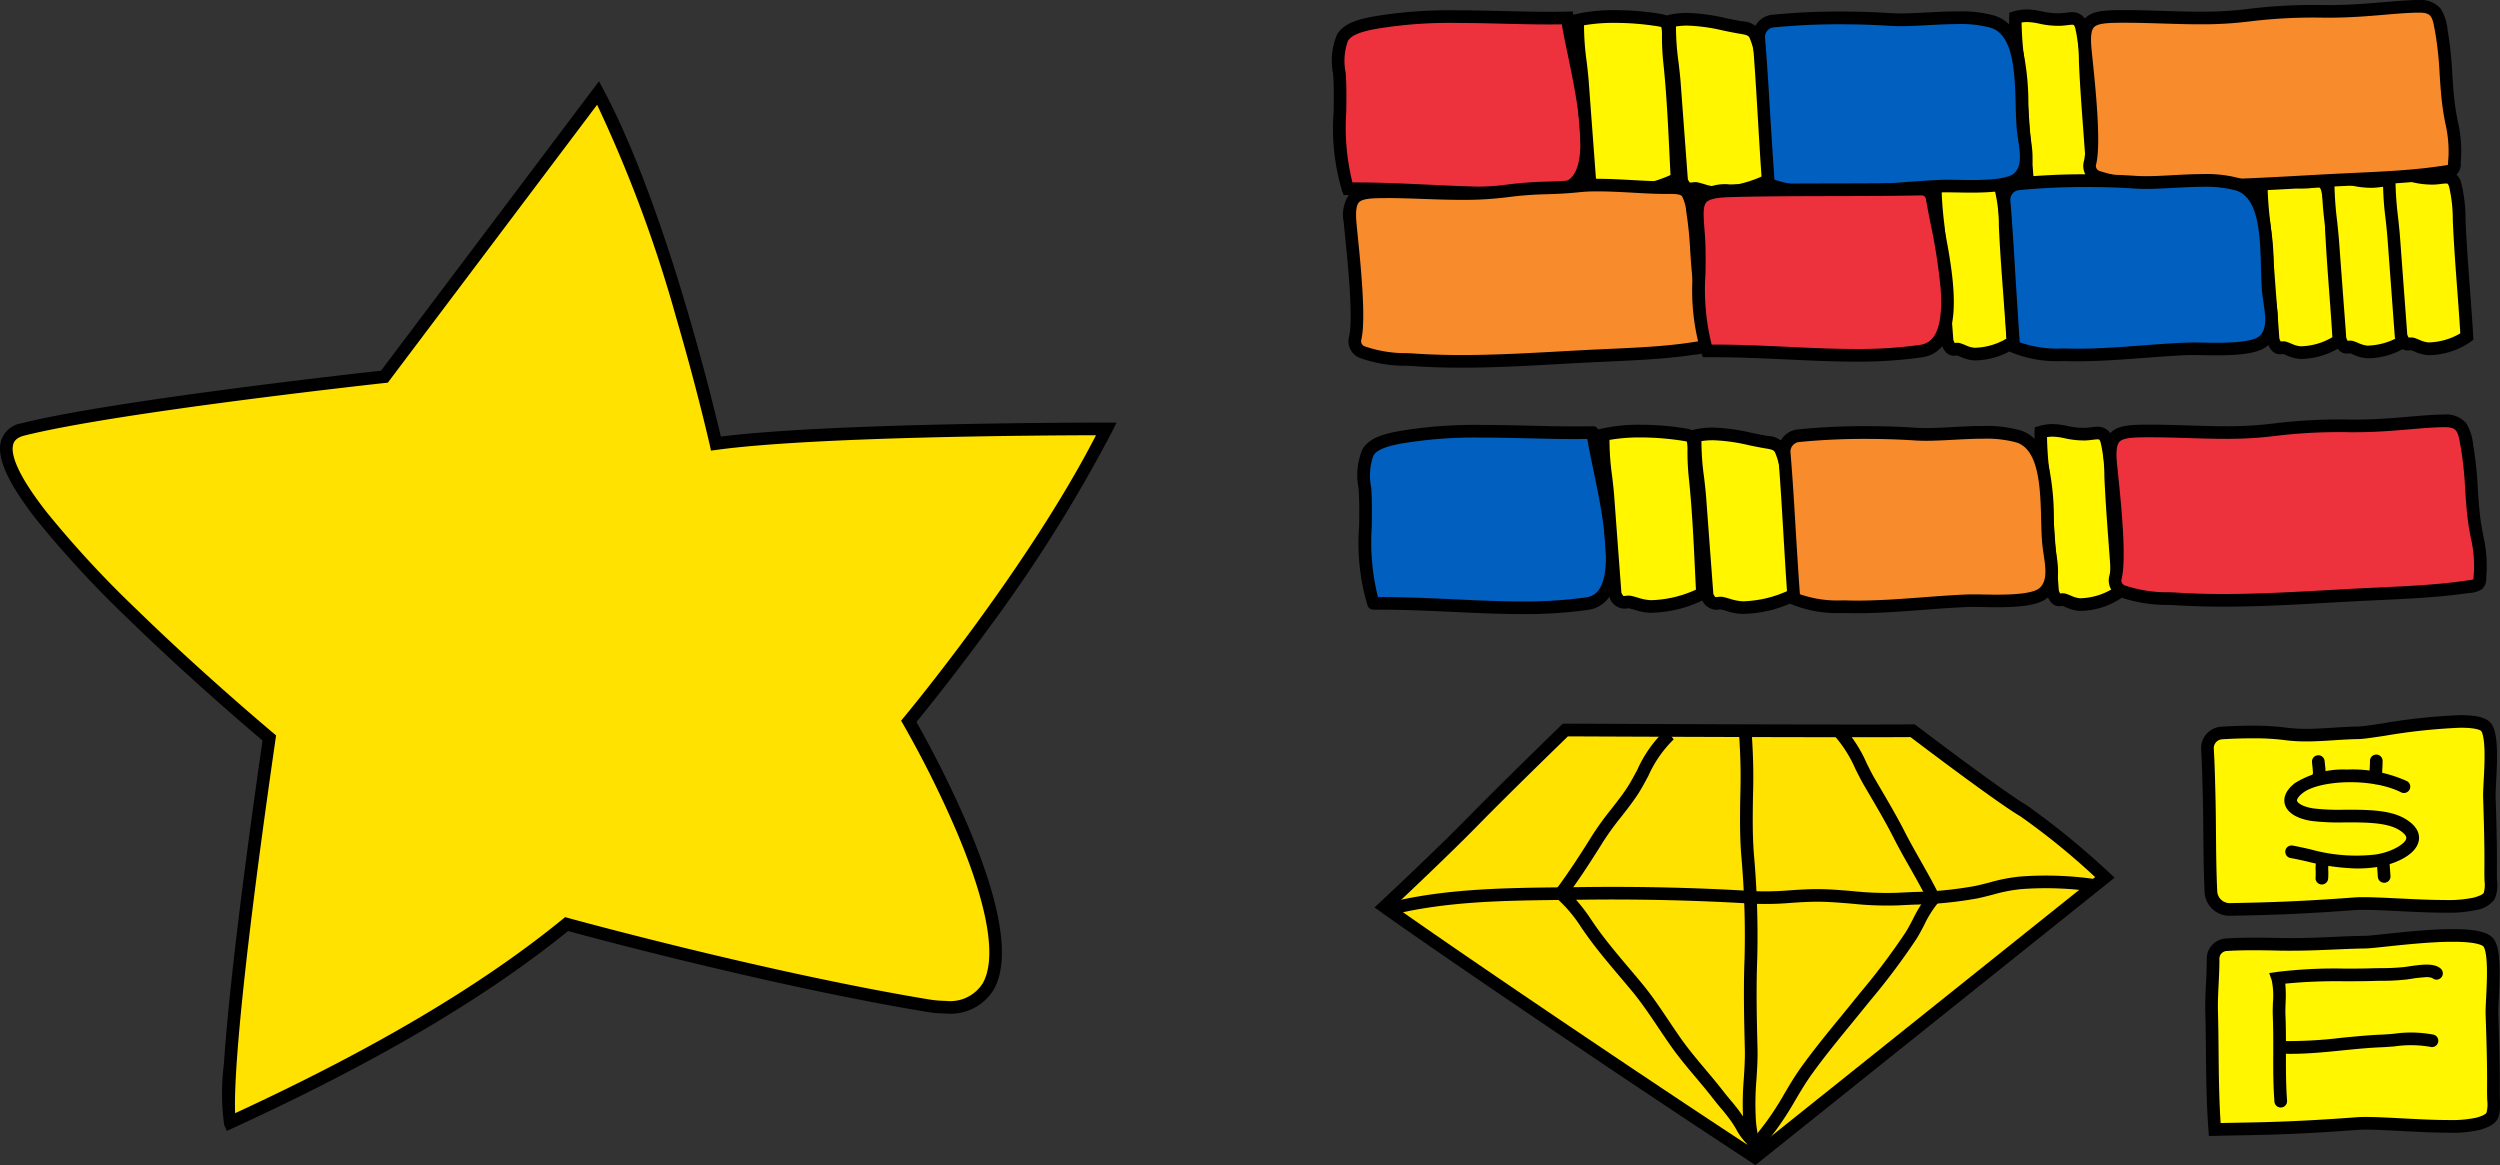
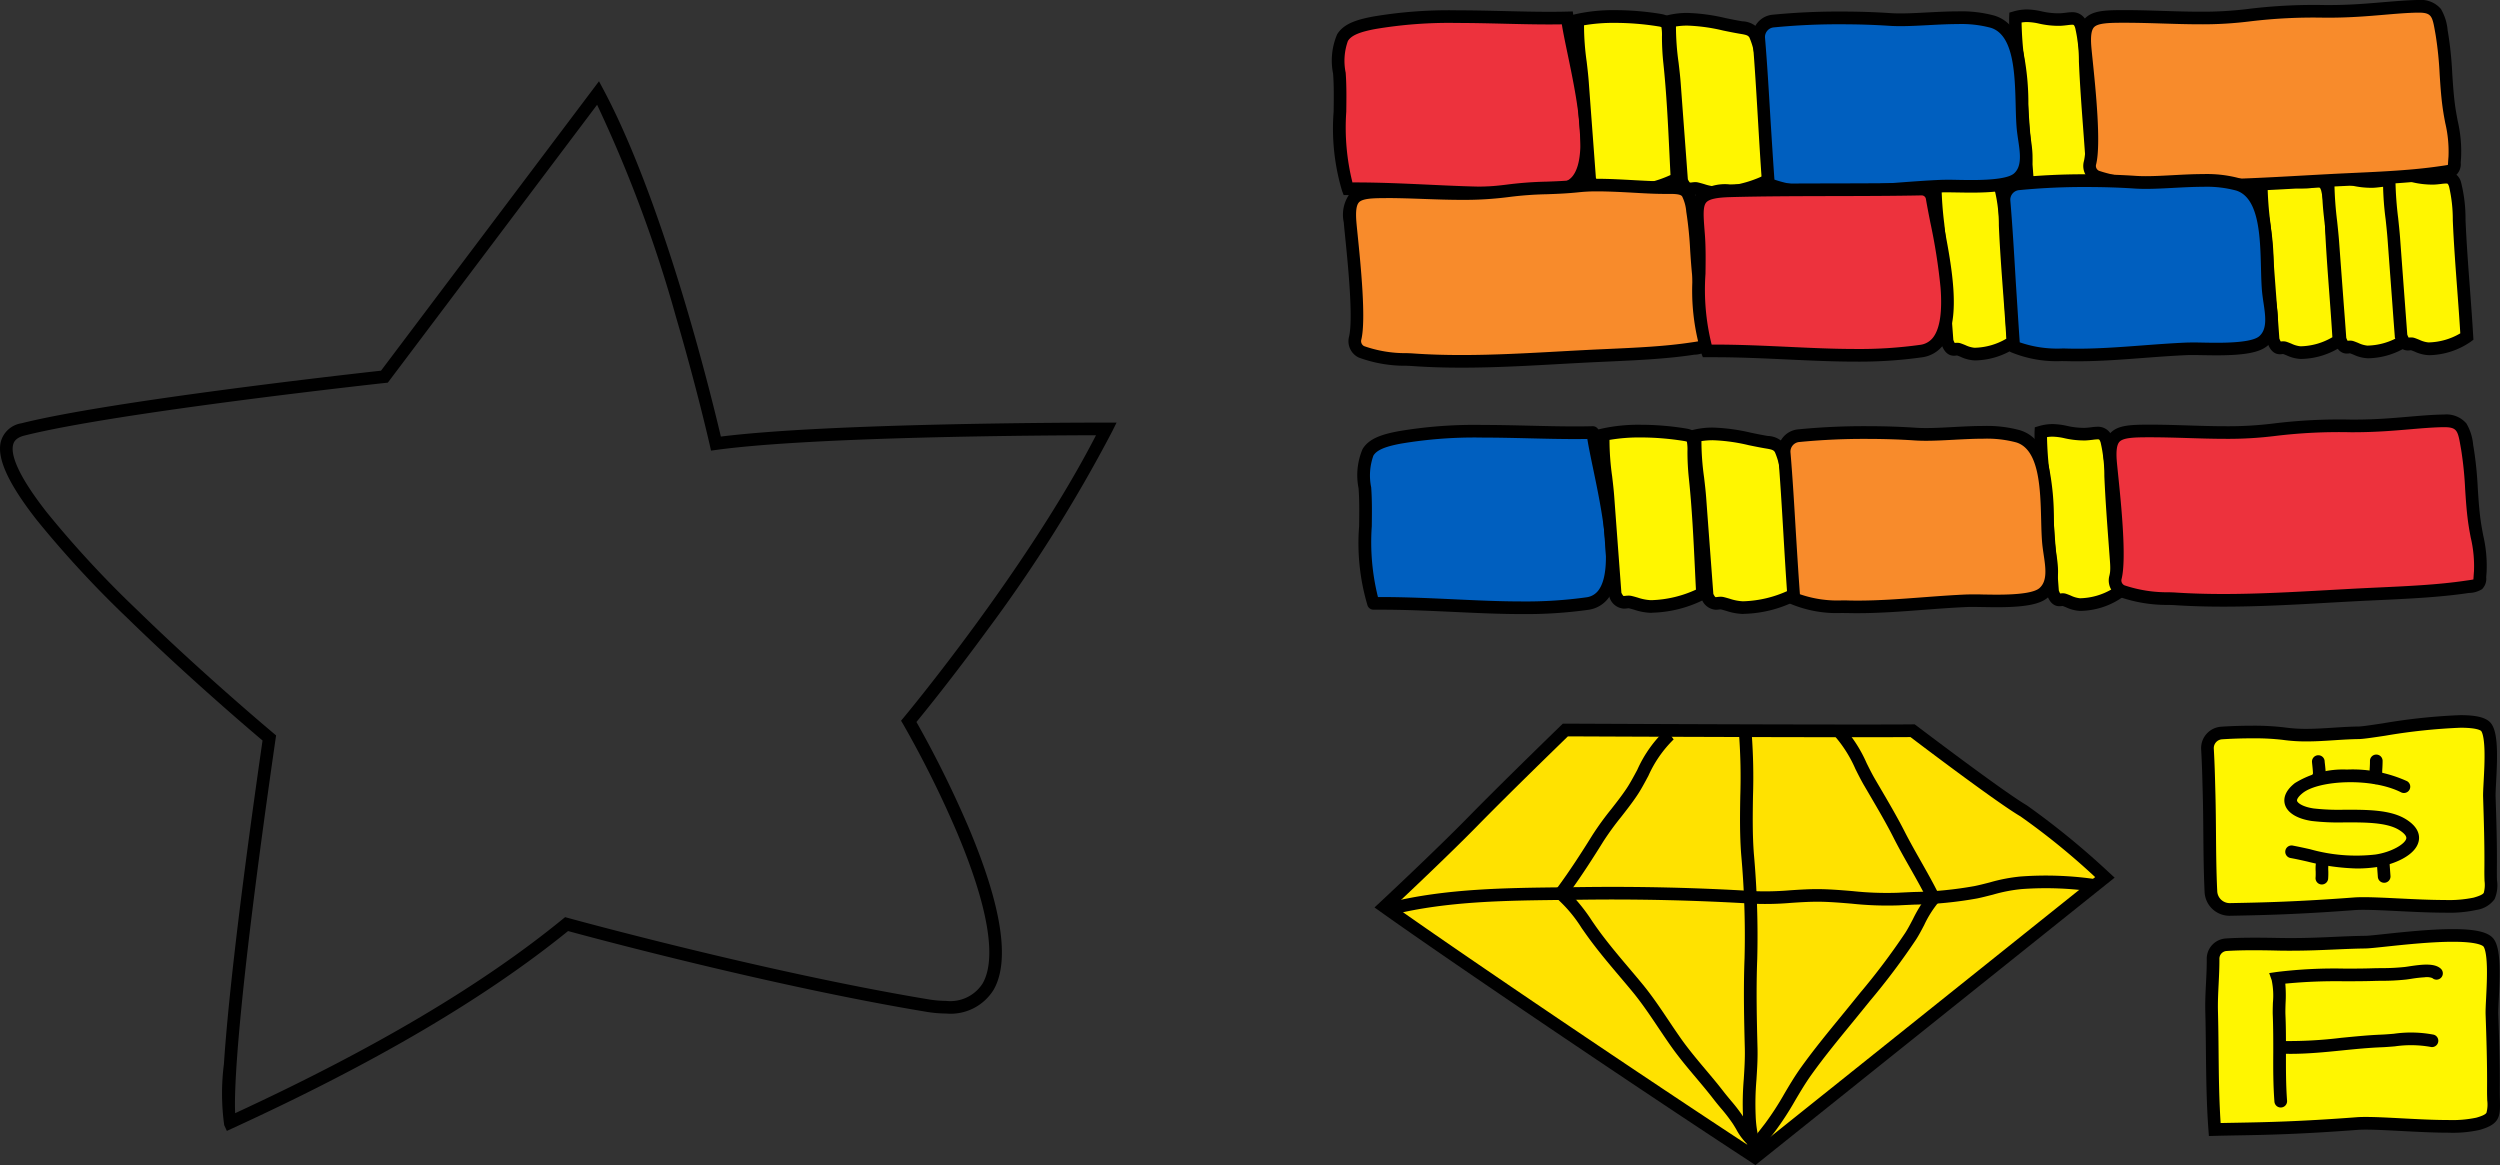
<svg xmlns="http://www.w3.org/2000/svg" width="197.809" height="92.185" viewBox="0 0 197.809 92.185">
  <rect x="0" y="0" width="197.809" height="92.185" fill="#333333" stroke="none" />
  <defs>
    <clipPath id="a">
      <rect width="197.809" height="92.185" transform="translate(0 0.001)" fill="none" />
    </clipPath>
  </defs>
  <g transform="translate(0 0)">
    <g clip-path="url(#a)">
      <path d="M106.658,14.936c-1.037-2.722-.459-6.208-.681-9.146-.2-2.7-.057-3.463,2.766-3.988,4.773-.887,10.37-.262,15.266-.385.453,3.5,3.482,12.959-.433,13.534-5.3.779-10.9-.067-16.918-.015" fill="#ed323d" />
      <path d="M118.418,15.782c-1.766,0-3.529-.082-5.394-.169-1.888-.088-3.841-.179-5.821-.179l-.54,0-.348,0-.124-.325a17.243,17.243,0,0,1-.669-6.284c.014-1.056.028-2.053-.044-3a5.287,5.287,0,0,1,.32-3.107c.5-.824,1.506-1.159,2.853-1.41A35.959,35.959,0,0,1,115.3.817c1.238,0,2.5.03,3.715.059,1.18.028,2.4.058,3.56.058.51,0,.974-.005,1.419-.017l.451-.011.058.447c.092.709.292,1.67.524,2.783.765,3.67,1.717,8.238.287,10.286a2.381,2.381,0,0,1-1.667,1.024A35.457,35.457,0,0,1,118.418,15.782ZM107.2,14.434c2,0,3.968.092,5.868.18,1.854.087,3.6.168,5.348.168a34.492,34.492,0,0,0,5.086-.326,1.4,1.4,0,0,0,.993-.607c1.183-1.694.2-6.4-.446-9.509-.192-.921-.363-1.739-.472-2.414-.318.005-.648.008-1,.008-1.173,0-2.4-.029-3.584-.058-1.212-.029-2.465-.059-3.691-.059a35.029,35.029,0,0,0-6.468.477c-1.284.239-1.916.514-2.183.949a4.655,4.655,0,0,0-.176,2.51c.075.994.061,2.06.047,3.091a17.917,17.917,0,0,0,.489,5.591Z" />
      <path d="M125.784,14.218q-.286-3.849-.573-7.7a34.206,34.206,0,0,1-.352-4.932,18.586,18.586,0,0,1,6.472.007c1.006.17.492.654.778,3.362.321,3.035.424,6.168.582,9.181a9.291,9.291,0,0,1-3.994,1.04,6.076,6.076,0,0,1-1.713-.343c-.385-.094-.8.328-1.2-.618" fill="#fff600" />
      <path d="M128.586,15.682a4.636,4.636,0,0,1-1.287-.242c-.151-.044-.293-.085-.433-.119h-.016a1.258,1.258,0,0,0-.127.011,2.055,2.055,0,0,1-.251.019,1.277,1.277,0,0,1-1.148-.938l-.032-.076-.006-.082q-.1-1.3-.194-2.592c-.125-1.673-.255-3.4-.379-5.105-.035-.481-.1-1-.161-1.556a17.686,17.686,0,0,1-.19-3.459l.034-.358.35-.082a13.609,13.609,0,0,1,3.048-.3,22.381,22.381,0,0,1,3.622.3c1.077.182,1.082.855,1.089,1.786a19.055,19.055,0,0,0,.1,2.017c.254,2.4.373,4.869.488,7.258.031.642.063,1.3.1,1.95l.016.308-.269.153a9.669,9.669,0,0,1-4.211,1.1C128.681,15.681,128.634,15.682,128.586,15.682Zm-1.737-1.361a1.054,1.054,0,0,1,.253.029c.16.039.32.085.474.13a3.854,3.854,0,0,0,1.01.2l.081,0a9.066,9.066,0,0,0,3.508-.832c-.028-.545-.054-1.1-.08-1.636-.114-2.375-.232-4.83-.483-7.2A19.938,19.938,0,0,1,131.5,2.9a3.69,3.69,0,0,0-.044-.752.818.818,0,0,0-.212-.055,21.663,21.663,0,0,0-3.455-.283A13.908,13.908,0,0,0,125.334,2a20.76,20.76,0,0,0,.21,2.884c.066.564.129,1.1.165,1.6.125,1.7.254,3.431.379,5.1q.094,1.253.187,2.506c.1.212.166.253.169.255a.156.156,0,0,0,.026,0,1.281,1.281,0,0,0,.133-.012A2.018,2.018,0,0,1,126.85,14.321Z" />
      <path d="M133.057,14.307q-.287-3.849-.573-7.7a34.207,34.207,0,0,1-.352-4.932c1.873-.439,3.694.175,5.571.492,1.006.171,1.393.169,1.679,2.877.321,3.035.424,6.168.582,9.181a9.292,9.292,0,0,1-3.994,1.04,6.076,6.076,0,0,1-1.713-.343c-.385-.094-.8.328-1.2-.618" fill="#fff600" />
      <path d="M135.859,15.771a4.636,4.636,0,0,1-1.287-.242c-.151-.044-.293-.085-.433-.119,0,0,0,0,0,0h-.016a1.258,1.258,0,0,0-.127.011,2.055,2.055,0,0,1-.251.019A1.277,1.277,0,0,1,132.6,14.5l-.032-.076-.006-.082q-.1-1.291-.193-2.581c-.125-1.677-.255-3.411-.38-5.117-.035-.481-.1-1-.161-1.556a17.686,17.686,0,0,1-.19-3.459l.034-.358.35-.082a6.491,6.491,0,0,1,1.5-.166,15.105,15.105,0,0,1,3.028.412c.407.084.828.17,1.241.24l.073.012a1.791,1.791,0,0,1,1.386.715,5.914,5.914,0,0,1,.634,2.59c.254,2.4.373,4.869.487,7.257.031.642.063,1.305.1,1.95l.016.308-.269.153a9.669,9.669,0,0,1-4.211,1.1C135.954,15.77,135.907,15.771,135.859,15.771Zm-1.737-1.361a1.054,1.054,0,0,1,.253.029c.16.039.32.085.474.13a3.853,3.853,0,0,0,1.01.2l.081,0a9.066,9.066,0,0,0,3.508-.832c-.028-.545-.055-1.1-.08-1.637-.114-2.375-.232-4.83-.483-7.2a5.7,5.7,0,0,0-.467-2.135c-.116-.171-.241-.208-.724-.289l-.074-.012c-.43-.073-.86-.161-1.276-.247a14.145,14.145,0,0,0-2.827-.391,5.75,5.75,0,0,0-.909.069,20.8,20.8,0,0,0,.21,2.88c.066.564.128,1.1.165,1.6.125,1.705.255,3.439.38,5.115q.093,1.247.186,2.5c.1.212.166.253.169.255a.162.162,0,0,0,.026,0,1.281,1.281,0,0,0,.133-.012A2.018,2.018,0,0,1,134.123,14.41Z" />
      <path d="M160.4,14.015q-.287-3.849-.573-7.7a45.24,45.24,0,0,1-.356-4.932c1.4-.4,2.036.218,3.525.157,1.394-.06,1.829-.784,2,3.3.128,3.049.435,6.208.61,9.22a5.508,5.508,0,0,1-2.992.965,3.733,3.733,0,0,1-1.3-.374c-.292-.1-.6.313-.916-.639" fill="#fff600" />
      <path d="M162.553,15.53a2.922,2.922,0,0,1-1.082-.279c-.1-.041-.2-.08-.289-.112l-.045.006a1.446,1.446,0,0,1-.2.016c-.685,0-.925-.716-1.016-.986l-.02-.059,0-.062q-.1-1.292-.193-2.584-.191-2.556-.38-5.113c-.036-.482-.091-1-.15-1.556a23.39,23.39,0,0,1-.206-3.439L158.987,1l.343-.1A3.815,3.815,0,0,1,160.4.749,5.7,5.7,0,0,1,161.548.9a5.99,5.99,0,0,0,1.239.152c.061,0,.124,0,.186,0,.175-.008.337-.027.493-.046a4.125,4.125,0,0,1,.493-.041,1.183,1.183,0,0,1,1.19.933,11.741,11.741,0,0,1,.344,2.932c.075,1.776.212,3.618.345,5.4.094,1.258.191,2.56.264,3.813l.016.271-.218.161a5.945,5.945,0,0,1-3.261,1.062ZM161.2,14.137a.831.831,0,0,1,.276.045c.126.043.25.094.37.142a2.162,2.162,0,0,0,.707.206h.03a5.162,5.162,0,0,0,2.5-.718c-.07-1.158-.16-2.355-.246-3.515-.134-1.789-.272-3.639-.347-5.432a11.513,11.513,0,0,0-.293-2.655c-.085-.253-.118-.253-.242-.253a3.425,3.425,0,0,0-.372.033c-.167.02-.356.043-.572.053-.077,0-.153,0-.228,0a6.905,6.905,0,0,1-1.434-.172,4.783,4.783,0,0,0-.957-.127,2.638,2.638,0,0,0-.438.037,27.741,27.741,0,0,0,.213,2.907c.06.561.116,1.09.153,1.588q.188,2.557.38,5.112.094,1.26.188,2.52a1.323,1.323,0,0,0,.108.24H161A1.424,1.424,0,0,1,161.2,14.137Z" />
      <path d="M154.064,27q-.286-3.849-.573-7.7a45.24,45.24,0,0,1-.356-4.932c1.4-.4,2.036.218,3.525.157,1.394-.06,1.829-.784,2,3.3.128,3.049.435,6.208.61,9.22a5.508,5.508,0,0,1-2.992.965,3.733,3.733,0,0,1-1.3-.374c-.292-.1-.6.313-.916-.639" fill="#fff600" />
      <path d="M156.22,28.516a2.922,2.922,0,0,1-1.082-.279c-.1-.041-.2-.08-.289-.112l-.045.006a1.445,1.445,0,0,1-.2.016c-.685,0-.925-.716-1.016-.986l-.02-.059,0-.062q-.1-1.3-.194-2.6-.191-2.55-.379-5.1c-.036-.481-.091-1-.15-1.556a23.392,23.392,0,0,1-.206-3.439l.019-.356.343-.1a3.814,3.814,0,0,1,1.065-.156,5.7,5.7,0,0,1,1.153.146,5.99,5.99,0,0,0,1.239.152c.061,0,.124,0,.186,0,.175-.008.337-.027.493-.046a4.125,4.125,0,0,1,.493-.041,1.183,1.183,0,0,1,1.19.933,11.741,11.741,0,0,1,.344,2.932c.075,1.776.212,3.618.345,5.4.094,1.258.191,2.56.264,3.813l.016.271-.218.161a5.945,5.945,0,0,1-3.261,1.062Zm-1.353-1.393a.831.831,0,0,1,.276.045c.126.043.25.094.37.142a2.161,2.161,0,0,0,.707.206h.03a5.162,5.162,0,0,0,2.5-.718c-.07-1.158-.16-2.355-.246-3.515-.134-1.789-.272-3.639-.347-5.432a11.514,11.514,0,0,0-.293-2.655c-.085-.253-.118-.253-.242-.253a3.425,3.425,0,0,0-.372.033c-.167.02-.356.043-.572.053-.077,0-.153,0-.228,0a6.905,6.905,0,0,1-1.434-.172,4.783,4.783,0,0,0-.957-.127,2.638,2.638,0,0,0-.438.037,27.74,27.74,0,0,0,.213,2.907c.06.561.116,1.09.153,1.588q.188,2.551.379,5.1.095,1.266.189,2.532a1.323,1.323,0,0,0,.108.24h.006A1.424,1.424,0,0,1,154.867,27.123Z" />
      <path d="M179.86,26.886q-.286-3.849-.573-7.7a45.24,45.24,0,0,1-.356-4.932c1.4-.4,2.036.218,3.525.157,1.394-.06,1.829-.784,2,3.3.128,3.049.435,6.208.61,9.22a5.508,5.508,0,0,1-2.992.965,3.733,3.733,0,0,1-1.3-.374c-.292-.1-.6.313-.916-.639" fill="#fff600" />
      <path d="M182.016,28.4a2.922,2.922,0,0,1-1.082-.279c-.1-.041-.2-.08-.289-.112l-.045.006a1.446,1.446,0,0,1-.2.016c-.685,0-.925-.716-1.016-.986l-.02-.059,0-.062q-.1-1.3-.195-2.609-.19-2.544-.378-5.088c-.036-.482-.091-1-.15-1.556a23.39,23.39,0,0,1-.206-3.439l.019-.356.343-.1a3.815,3.815,0,0,1,1.065-.156,5.7,5.7,0,0,1,1.153.146,5.99,5.99,0,0,0,1.239.152c.061,0,.124,0,.186,0,.175-.008.337-.027.493-.046a4.124,4.124,0,0,1,.493-.041,1.183,1.183,0,0,1,1.19.933,11.741,11.741,0,0,1,.344,2.932c.075,1.776.212,3.618.345,5.4.094,1.259.191,2.56.264,3.813l.016.271-.218.161A5.945,5.945,0,0,1,182.1,28.4Zm-1.353-1.393a.831.831,0,0,1,.276.045c.126.043.25.094.37.142a2.162,2.162,0,0,0,.707.206h.03a5.162,5.162,0,0,0,2.5-.718c-.07-1.158-.16-2.355-.246-3.515-.134-1.789-.272-3.639-.347-5.431a11.513,11.513,0,0,0-.293-2.655c-.085-.253-.118-.253-.242-.253a3.425,3.425,0,0,0-.372.033c-.167.02-.356.043-.572.053-.077,0-.153,0-.228,0a6.905,6.905,0,0,1-1.434-.172,4.783,4.783,0,0,0-.957-.127,2.638,2.638,0,0,0-.438.037,27.741,27.741,0,0,0,.213,2.907c.06.561.116,1.09.153,1.588q.187,2.544.378,5.088.1,1.272.19,2.544a1.323,1.323,0,0,0,.108.24h.006A1.424,1.424,0,0,1,180.663,27.008Z" />
      <path d="M185.153,26.83q-.286-3.849-.573-7.7a45.24,45.24,0,0,1-.356-4.932c1.4-.4,2.036.218,3.525.157,1.394-.06,1.829-.784,2,3.3.128,3.049.435,6.208.61,9.22a5.508,5.508,0,0,1-2.992.965,3.733,3.733,0,0,1-1.3-.374c-.292-.1-.6.313-.916-.639" fill="#fff600" />
      <path d="M187.309,28.345a2.922,2.922,0,0,1-1.082-.279c-.1-.041-.2-.08-.289-.112l-.045.006a1.446,1.446,0,0,1-.2.016c-.685,0-.925-.716-1.016-.986l-.02-.059,0-.062q-.1-1.3-.195-2.609-.19-2.544-.378-5.088c-.036-.482-.091-1-.15-1.556a23.39,23.39,0,0,1-.206-3.439l.019-.356.343-.1a3.815,3.815,0,0,1,1.065-.156,5.7,5.7,0,0,1,1.153.146,5.99,5.99,0,0,0,1.239.152c.061,0,.124,0,.186,0,.175-.008.337-.027.493-.046a4.124,4.124,0,0,1,.493-.041,1.183,1.183,0,0,1,1.19.933,11.741,11.741,0,0,1,.344,2.932c.075,1.776.212,3.618.345,5.4.094,1.259.191,2.56.264,3.813l.016.271-.218.161a5.945,5.945,0,0,1-3.261,1.062Zm-1.353-1.393a.831.831,0,0,1,.276.045c.126.043.25.094.37.142a2.162,2.162,0,0,0,.707.206h.03a5.162,5.162,0,0,0,2.5-.718c-.07-1.158-.16-2.355-.246-3.515-.134-1.789-.272-3.639-.347-5.431a11.513,11.513,0,0,0-.293-2.655c-.085-.253-.118-.253-.242-.253a3.425,3.425,0,0,0-.372.033c-.167.02-.356.043-.572.053-.077,0-.153,0-.228,0a6.905,6.905,0,0,1-1.434-.172,4.783,4.783,0,0,0-.957-.127,2.638,2.638,0,0,0-.438.037,27.741,27.741,0,0,0,.213,2.907c.06.561.116,1.09.153,1.588q.187,2.544.378,5.088.1,1.272.19,2.544a1.323,1.323,0,0,0,.108.24h.006A1.424,1.424,0,0,1,185.956,26.952Z" />
      <path d="M189.981,26.583q-.287-3.849-.573-7.7a45.24,45.24,0,0,1-.356-4.932c1.4-.4,2.036.218,3.525.157,1.394-.06,1.829-.784,2,3.3.128,3.049.435,6.208.61,9.22a5.508,5.508,0,0,1-2.992.965,3.733,3.733,0,0,1-1.3-.374c-.292-.1-.6.313-.916-.639" fill="#fff600" />
      <path d="M192.137,28.1a2.922,2.922,0,0,1-1.082-.279c-.1-.041-.2-.08-.289-.112l-.045.006a1.446,1.446,0,0,1-.2.016c-.685,0-.925-.716-1.016-.986l-.02-.059,0-.062q-.1-1.292-.193-2.584-.191-2.556-.38-5.113c-.036-.482-.091-1-.15-1.556a23.39,23.39,0,0,1-.206-3.439l.019-.356.343-.1a3.815,3.815,0,0,1,1.065-.156,5.7,5.7,0,0,1,1.153.146,5.99,5.99,0,0,0,1.239.152c.061,0,.124,0,.186,0,.175-.008.337-.027.493-.046a4.125,4.125,0,0,1,.493-.041,1.183,1.183,0,0,1,1.19.933,11.741,11.741,0,0,1,.344,2.932c.075,1.776.212,3.618.345,5.4.094,1.258.191,2.56.264,3.813l.016.271-.218.161a5.945,5.945,0,0,1-3.261,1.062ZM190.784,26.7a.831.831,0,0,1,.276.045c.126.043.25.094.37.142a2.162,2.162,0,0,0,.707.206h.03a5.162,5.162,0,0,0,2.5-.718c-.07-1.158-.16-2.355-.246-3.515-.134-1.789-.272-3.639-.347-5.432a11.513,11.513,0,0,0-.293-2.655c-.085-.253-.118-.253-.242-.253a3.425,3.425,0,0,0-.372.033c-.167.02-.356.043-.572.053-.077,0-.153,0-.228,0a6.905,6.905,0,0,1-1.434-.172,4.783,4.783,0,0,0-.957-.127,2.638,2.638,0,0,0-.438.037,27.741,27.741,0,0,0,.213,2.907c.06.561.116,1.09.153,1.588q.188,2.557.38,5.112.094,1.26.188,2.52a1.323,1.323,0,0,0,.108.24h.006A1.424,1.424,0,0,1,190.784,26.7Z" />
      <path d="M139.922,14.544c-.275-3.69-.453-7.909-.755-11.5a1.263,1.263,0,0,1,1.117-1.381,58.692,58.692,0,0,1,9.246-.129c2.368.16,5.9-.508,8.129.175,2.812.862,2.135,6.14,2.435,8.647.164,1.371.584,2.877-.419,3.744-1.037.9-4.7.565-6.027.62-3.093.128-6.341.553-9.439.477a10.151,10.151,0,0,1-4.287-.657" fill="#005fbf" />
      <path d="M144.965,15.71c-.262,0-.52,0-.769-.009-.142,0-.293,0-.451-.007a9.474,9.474,0,0,1-4.036-.7.5.5,0,0,1-.286-.415c-.122-1.638-.227-3.408-.328-5.121-.127-2.153-.259-4.378-.427-6.371a1.757,1.757,0,0,1,1.563-1.92,53.741,53.741,0,0,1,5.43-.254c1.351,0,2.7.043,3.9.124.244.017.511.025.815.025.664,0,1.382-.038,2.142-.079C153.31.943,154.127.9,154.914.9h0a9.91,9.91,0,0,1,2.891.336c1.151.353,1.9,1.312,2.3,2.931a20.462,20.462,0,0,1,.387,4.146c.019.744.037,1.446.1,1.988.024.2.055.411.084.615.181,1.243.386,2.652-.673,3.567-.615.531-1.816.758-4.018.758-.4,0-.794-.007-1.142-.013-.291-.005-.565-.01-.8-.01-.152,0-.275,0-.376.006-1.13.047-2.308.136-3.447.221C148.492,15.575,146.7,15.71,144.965,15.71Zm-4.567-1.5a9.058,9.058,0,0,0,3.357.488c.163,0,.318,0,.465.007.24.006.491.009.744.009,1.7,0,3.47-.133,5.181-.262,1.147-.086,2.334-.176,3.481-.223.115,0,.252-.007.418-.007.241,0,.519,0,.814.01.344.006.733.013,1.125.013,1.837,0,2.969-.173,3.364-.514.644-.557.5-1.582.337-2.666-.031-.21-.062-.427-.088-.64-.07-.588-.089-1.313-.108-2.081-.063-2.488-.142-5.585-1.977-6.147a8.985,8.985,0,0,0-2.6-.292c-.761,0-1.564.043-2.341.084s-1.5.08-2.2.08c-.327,0-.615-.009-.882-.027-1.179-.079-2.505-.121-3.834-.121a52.729,52.729,0,0,0-5.326.249.764.764,0,0,0-.671.842c.169,2,.3,4.237.428,6.4C140.188,11.005,140.286,12.661,140.4,14.206Z" />
      <path d="M165.876,13.971a.922.922,0,0,1-.508-1.091c.468-1.882-.3-7.936-.4-9.193-.172-2.258.605-2.386,3.075-2.388,3.364,0,6.577.343,9.96-.106A44.327,44.327,0,0,1,184.284.9c2.937-.006,4.9-.353,6.955-.4,1.663-.038,1.71.72,1.973,2.206.359,2.027.277,4.116.614,6.149a14.2,14.2,0,0,1,.4,3.58c-.1,1.112.113,1.027-1.151,1.211-2.394.35-5.115.451-7.548.566a139.06,139.06,0,0,1-15.454.368,13.049,13.049,0,0,1-4.2-.611" fill="#f88b2b" />
      <path d="M173.917,15.2c-1.392,0-2.659-.039-3.872-.118-.116-.008-.275-.013-.459-.019a11.409,11.409,0,0,1-3.907-.632,1.426,1.426,0,0,1-.795-1.67c.362-1.454-.086-5.813-.3-7.908-.051-.5-.091-.891-.109-1.127a2.818,2.818,0,0,1,.475-2.247c.585-.632,1.561-.678,3.1-.679h.044c1.024,0,2.045.032,3.032.063.965.03,1.964.062,2.943.062A29.032,29.032,0,0,0,177.94.7a42.621,42.621,0,0,1,6.026-.3h.316c1.679,0,3.065-.122,4.287-.227C189.484.1,190.347.022,191.228,0h.128a2.078,2.078,0,0,1,1.781.713,4.047,4.047,0,0,1,.531,1.7l.037.21a29.135,29.135,0,0,1,.327,3.207c.063.974.128,1.982.288,2.948.042.255.091.515.138.766a10.694,10.694,0,0,1,.271,2.942c-.014.153-.022.281-.029.395a1.162,1.162,0,0,1-.332.938,2.043,2.043,0,0,1-1.049.3l-.167.024c-2.194.321-4.7.436-6.906.538l-.691.032c-1.086.051-2.2.113-3.274.173C179.537,15.04,176.7,15.2,173.917,15.2ZM168.09,1.8h-.043c-1.192,0-2.059.027-2.366.359-.2.221-.272.695-.211,1.491.017.223.057.61.107,1.1.238,2.316.68,6.628.277,8.251a.429.429,0,0,0,.221.511,10.633,10.633,0,0,0,3.545.55c.193.007.359.012.491.021,1.192.078,2.437.116,3.807.116,2.755,0,5.578-.158,8.308-.31,1.078-.06,2.193-.123,3.283-.174l.692-.032c2.292-.106,4.663-.215,6.808-.529l.17-.024c.2-.028.4-.057.508-.082.006-.063.012-.15.016-.229.007-.115.016-.258.031-.426a9.8,9.8,0,0,0-.258-2.666c-.048-.256-.1-.521-.141-.786-.168-1.015-.235-2.048-.3-3.047a28.386,28.386,0,0,0-.314-3.1l-.037-.212C192.455,1.273,192.407,1,191.355,1h-.105c-.849.019-1.7.092-2.6.169-1.242.106-2.649.227-4.37.231h-.317a41.85,41.85,0,0,0-5.9.287,30,30,0,0,1-4.007.235c-1,0-2-.032-2.975-.062S169.1,1.8,168.09,1.8Z" />
      <path d="M108.674,47.742c-1.037-2.722-.459-6.208-.681-9.146-.2-2.7-.057-3.463,2.766-3.988,4.773-.887,10.37-.262,15.266-.385.453,3.5,3.482,12.959-.433,13.534-5.3.779-10.9-.067-16.918-.015" fill="#005fbf" />
      <path d="M120.434,48.588c-1.766,0-3.529-.082-5.394-.169-1.888-.088-3.841-.179-5.821-.179l-.54,0a.5.5,0,0,1-.472-.322,17.243,17.243,0,0,1-.669-6.284c.014-1.056.028-2.053-.044-3a5.287,5.287,0,0,1,.32-3.107c.5-.824,1.506-1.159,2.853-1.41a35.959,35.959,0,0,1,6.651-.494c1.238,0,2.5.03,3.715.059,1.18.028,2.4.058,3.56.058.51,0,.974-.005,1.419-.017a.5.5,0,0,1,.508.436c.092.709.292,1.67.524,2.783.765,3.67,1.717,8.238.287,10.286a2.381,2.381,0,0,1-1.667,1.024A35.457,35.457,0,0,1,120.434,48.588ZM109.218,47.24c2,0,3.968.092,5.868.18,1.854.087,3.6.168,5.348.168a34.491,34.491,0,0,0,5.086-.326,1.4,1.4,0,0,0,.993-.607c1.183-1.694.2-6.4-.446-9.509-.192-.921-.363-1.739-.472-2.414-.318.005-.648.008-1,.008-1.173,0-2.4-.029-3.584-.058-1.212-.029-2.465-.059-3.691-.059a35.028,35.028,0,0,0-6.468.477c-1.284.239-1.916.514-2.183.949a4.655,4.655,0,0,0-.176,2.51c.075.994.061,2.06.047,3.091a17.917,17.917,0,0,0,.489,5.591Z" />
      <path d="M127.8,47.025q-.287-3.849-.573-7.7a34.206,34.206,0,0,1-.352-4.932,18.586,18.586,0,0,1,6.472.007c1.006.17.492.654.778,3.362.321,3.035.424,6.168.582,9.181a9.291,9.291,0,0,1-3.994,1.04A6.076,6.076,0,0,1,129,47.643c-.385-.094-.8.328-1.2-.618" fill="#fff600" />
      <path d="M130.6,48.489a4.636,4.636,0,0,1-1.287-.242c-.151-.044-.293-.085-.433-.119,0,0,0,0,0,0h-.016a1.258,1.258,0,0,0-.127.011,2.054,2.054,0,0,1-.251.019,1.277,1.277,0,0,1-1.148-.938l-.032-.076-.006-.082q-.1-1.293-.193-2.587c-.125-1.675-.255-3.407-.38-5.111-.035-.481-.1-1-.161-1.556a17.687,17.687,0,0,1-.19-3.459l.034-.358.35-.082a13.609,13.609,0,0,1,3.048-.3,22.381,22.381,0,0,1,3.622.3c1.077.182,1.082.855,1.089,1.786a19.055,19.055,0,0,0,.1,2.017c.254,2.4.373,4.869.487,7.257.031.642.063,1.305.1,1.95l.016.308-.269.153a9.669,9.669,0,0,1-4.211,1.1C130.7,48.488,130.65,48.489,130.6,48.489Zm-1.737-1.361a1.054,1.054,0,0,1,.253.029c.16.039.32.085.474.13a3.853,3.853,0,0,0,1.01.2l.081,0a9.066,9.066,0,0,0,3.508-.832c-.028-.545-.055-1.1-.08-1.637-.114-2.375-.232-4.83-.483-7.2a19.942,19.942,0,0,1-.108-2.115,3.689,3.689,0,0,0-.044-.752.818.818,0,0,0-.212-.055,21.663,21.663,0,0,0-3.455-.283,13.908,13.908,0,0,0-2.458.194,20.759,20.759,0,0,0,.21,2.884c.066.564.129,1.1.165,1.6.125,1.7.254,3.435.38,5.11q.094,1.25.187,2.5c.1.212.166.253.169.255a.151.151,0,0,0,.026,0,1.281,1.281,0,0,0,.133-.012A2.019,2.019,0,0,1,128.866,47.128Z" />
      <path d="M135.073,47.113q-.286-3.849-.573-7.7a34.207,34.207,0,0,1-.352-4.932c1.873-.439,3.694.175,5.571.492,1.006.171,1.393.169,1.679,2.877.321,3.035.424,6.168.582,9.181a9.292,9.292,0,0,1-3.994,1.04,6.076,6.076,0,0,1-1.713-.343c-.385-.094-.8.328-1.2-.618" fill="#fff600" />
      <path d="M137.875,48.577a4.636,4.636,0,0,1-1.287-.242c-.151-.044-.293-.085-.433-.119h-.016a1.258,1.258,0,0,0-.127.011,2.055,2.055,0,0,1-.251.019,1.277,1.277,0,0,1-1.148-.938l-.032-.076-.006-.082q-.1-1.293-.193-2.587c-.125-1.675-.255-3.407-.38-5.111-.035-.481-.1-1-.161-1.556a17.687,17.687,0,0,1-.19-3.459l.034-.358.35-.082a6.49,6.49,0,0,1,1.5-.166,15.105,15.105,0,0,1,3.028.412c.407.084.828.17,1.241.24l.073.012a1.791,1.791,0,0,1,1.386.715,5.914,5.914,0,0,1,.634,2.59c.254,2.4.373,4.869.488,7.258.031.642.063,1.3.1,1.95l.016.308-.269.153a9.669,9.669,0,0,1-4.211,1.1C137.97,48.576,137.923,48.577,137.875,48.577Zm-1.737-1.361a1.054,1.054,0,0,1,.253.029c.16.039.32.085.474.13a3.854,3.854,0,0,0,1.01.2l.081,0a9.066,9.066,0,0,0,3.508-.832c-.028-.545-.054-1.1-.08-1.636-.114-2.375-.232-4.83-.483-7.2a5.7,5.7,0,0,0-.467-2.135c-.116-.171-.241-.208-.724-.289l-.074-.012c-.43-.073-.86-.161-1.276-.247a14.145,14.145,0,0,0-2.827-.391,5.75,5.75,0,0,0-.909.069,20.8,20.8,0,0,0,.21,2.88c.066.564.128,1.1.165,1.6.125,1.7.254,3.435.38,5.11q.094,1.25.187,2.5c.1.212.166.253.169.255a.144.144,0,0,0,.026,0,1.282,1.282,0,0,0,.133-.012A2.018,2.018,0,0,1,136.139,47.216Z" />
      <path d="M162.413,46.821q-.288-3.849-.574-7.7a44.986,44.986,0,0,1-.355-4.932c1.4-.4,2.036.218,3.524.157,1.394-.06,1.829-.784,2,3.3.129,3.049.435,6.208.61,9.22a5.5,5.5,0,0,1-2.992.965,3.739,3.739,0,0,1-1.3-.374c-.292-.1-.6.313-.915-.639" fill="#fff600" />
      <path d="M164.568,48.336a2.927,2.927,0,0,1-1.082-.279c-.1-.041-.2-.079-.289-.112l-.045.006a1.445,1.445,0,0,1-.2.016c-.685,0-.925-.717-1.015-.986l-.02-.059-.02-.263q-.28-3.749-.559-7.5c-.036-.481-.091-1-.15-1.553a23.324,23.324,0,0,1-.206-3.443L161,33.81l.342-.1a3.811,3.811,0,0,1,1.065-.156,5.7,5.7,0,0,1,1.153.146,5.989,5.989,0,0,0,1.238.152c.061,0,.124,0,.186,0,.175-.008.337-.027.493-.046a4.125,4.125,0,0,1,.493-.041,1.183,1.183,0,0,1,1.19.933,11.741,11.741,0,0,1,.344,2.932c.075,1.774.212,3.613.345,5.391.094,1.261.192,2.565.264,3.821l.016.27-.218.161a5.94,5.94,0,0,1-3.261,1.062Zm-1.353-1.393a.831.831,0,0,1,.276.045c.126.043.25.093.369.142a2.168,2.168,0,0,0,.707.206h.03a5.158,5.158,0,0,0,2.5-.718c-.07-1.161-.16-2.36-.247-3.523-.133-1.786-.271-3.633-.347-5.424a11.514,11.514,0,0,0-.293-2.655c-.085-.253-.118-.253-.242-.253a3.426,3.426,0,0,0-.372.033c-.167.02-.356.043-.572.053-.077,0-.153,0-.228,0a6.9,6.9,0,0,1-1.434-.172,4.784,4.784,0,0,0-.957-.127,2.635,2.635,0,0,0-.438.037,27.645,27.645,0,0,0,.212,2.91c.06.559.116,1.088.153,1.585q.278,3.748.559,7.5l.01.136a1.327,1.327,0,0,0,.107.24h.006A1.424,1.424,0,0,1,163.215,46.943Z" />
      <path d="M141.938,47.351c-.275-3.69-.453-7.909-.755-11.5a1.263,1.263,0,0,1,1.117-1.381,58.571,58.571,0,0,1,9.246-.129c2.368.16,5.9-.508,8.129.175,2.812.862,2.135,6.14,2.435,8.647.164,1.371.584,2.877-.419,3.744-1.037.9-4.7.565-6.027.62-3.093.128-6.341.553-9.439.477a10.151,10.151,0,0,1-4.287-.657" fill="#f88b2b" />
      <path d="M146.981,48.517c-.262,0-.52,0-.769-.009-.142,0-.293,0-.451-.007a9.474,9.474,0,0,1-4.036-.7l-.264-.124-.022-.291c-.122-1.638-.227-3.409-.328-5.121-.127-2.152-.259-4.378-.427-6.37a1.757,1.757,0,0,1,1.564-1.92,53.768,53.768,0,0,1,5.433-.255c1.351,0,2.7.043,3.9.124.244.017.511.025.815.025.664,0,1.382-.038,2.142-.079.79-.042,1.607-.086,2.394-.086h0a9.91,9.91,0,0,1,2.891.336c1.151.353,1.9,1.312,2.3,2.931a20.461,20.461,0,0,1,.387,4.146c.019.744.037,1.446.1,1.988.024.2.055.411.084.615.181,1.243.386,2.652-.673,3.567-.615.531-1.816.758-4.018.758-.4,0-.794-.007-1.142-.013-.291-.005-.565-.01-.8-.01-.152,0-.275,0-.376.006-1.13.047-2.308.136-3.447.221C150.508,48.382,148.719,48.517,146.981,48.517Zm-4.567-1.5a9.058,9.058,0,0,0,3.357.488c.163,0,.318,0,.465.007.24.006.491.009.744.009,1.7,0,3.47-.133,5.181-.262,1.147-.086,2.334-.176,3.481-.223.115,0,.252-.007.418-.007.241,0,.519,0,.814.01.344.006.733.013,1.125.013,1.837,0,2.969-.173,3.364-.514.644-.557.5-1.582.337-2.666-.031-.21-.062-.427-.088-.64-.07-.588-.089-1.313-.108-2.081-.063-2.488-.142-5.585-1.977-6.147a8.985,8.985,0,0,0-2.6-.292c-.761,0-1.564.043-2.341.084s-1.5.08-2.2.08c-.327,0-.615-.009-.882-.027-1.177-.08-2.5-.122-3.831-.122a52.752,52.752,0,0,0-5.33.249.764.764,0,0,0-.671.842c.169,2,.3,4.236.428,6.395C142.2,43.812,142.3,45.468,142.415,47.013Z" />
      <path d="M167.892,46.777a.922.922,0,0,1-.508-1.091c.468-1.882-.3-7.936-.4-9.193-.172-2.258.6-2.386,3.075-2.388,3.364,0,6.577.343,9.96-.106a44.326,44.326,0,0,1,6.278-.292c2.937-.006,4.9-.353,6.955-.4,1.663-.038,1.71.72,1.973,2.206.359,2.027.277,4.116.614,6.149a14.2,14.2,0,0,1,.4,3.58c-.1,1.112.113,1.027-1.151,1.211-2.394.35-5.115.451-7.548.566a139.06,139.06,0,0,1-15.454.368,13.049,13.049,0,0,1-4.2-.611" fill="#ed323d" />
      <path d="M175.933,48c-1.392,0-2.659-.039-3.872-.118-.116-.008-.275-.013-.459-.019a11.409,11.409,0,0,1-3.907-.632,1.426,1.426,0,0,1-.795-1.67c.362-1.454-.086-5.813-.3-7.908-.051-.5-.091-.891-.109-1.127a2.818,2.818,0,0,1,.475-2.247c.585-.632,1.561-.678,3.1-.679h.044c1.024,0,2.045.032,3.032.063.965.03,1.964.062,2.943.062a29.031,29.031,0,0,0,3.875-.226,42.62,42.62,0,0,1,6.026-.3h.316c1.679,0,3.065-.122,4.287-.227.914-.078,1.777-.152,2.658-.172h.128a2.078,2.078,0,0,1,1.781.713,4.046,4.046,0,0,1,.531,1.7l.037.21a29.138,29.138,0,0,1,.327,3.207c.063.974.128,1.982.288,2.947.042.255.091.515.138.766a10.694,10.694,0,0,1,.271,2.942c-.014.153-.022.281-.029.395a1.162,1.162,0,0,1-.332.938,2.043,2.043,0,0,1-1.049.3l-.167.024c-2.194.321-4.7.436-6.906.539l-.691.032c-1.086.051-2.2.113-3.274.173C181.553,47.846,178.716,48,175.933,48Zm-5.827-13.4h-.043c-1.191,0-2.059.027-2.366.359-.2.221-.272.695-.211,1.491.017.223.057.61.107,1.1.238,2.316.68,6.628.277,8.251a.429.429,0,0,0,.221.511,10.633,10.633,0,0,0,3.545.55c.193.007.359.012.491.021,1.192.078,2.437.116,3.807.116,2.755,0,5.578-.158,8.308-.31,1.078-.06,2.193-.123,3.283-.174l.692-.032c2.292-.106,4.663-.215,6.808-.529l.17-.024c.2-.028.4-.057.508-.082.006-.063.012-.15.016-.229.007-.115.016-.258.031-.426a9.8,9.8,0,0,0-.258-2.666c-.048-.256-.1-.521-.141-.786-.168-1.015-.235-2.048-.3-3.047a28.385,28.385,0,0,0-.314-3.1l-.037-.212c-.228-1.31-.275-1.582-1.327-1.582h-.105c-.849.019-1.7.092-2.6.169-1.242.106-2.649.227-4.37.231h-.317a41.85,41.85,0,0,0-5.9.287,30,30,0,0,1-4.007.235c-1,0-2-.032-2.975-.062S171.114,34.6,170.106,34.6Z" />
      <path d="M107.719,27.838a.941.941,0,0,1-.491-1.092c.444-1.881-.312-7.935-.408-9.192-.172-2.259.573-2.384,2.944-2.378,3.229.007,6.313.362,9.558-.077,2.166-.293,3.473-.157,5.636-.388,1.981-.212,5.054.174,7.026.134,1.6-.032,1.68.328,1.937,1.815.351,2.027.278,4.115.608,6.149a14.826,14.826,0,0,1,.4,3.58c-.1,1.111.112,1.028-1.1,1.208-2.3.342-4.907.435-7.243.543a128.021,128.021,0,0,1-14.83.322,12.09,12.09,0,0,1-4.034-.624" fill="#f88b2b" />
      <path d="M115.653,29.091c-1.42,0-2.708-.042-3.935-.13-.11-.008-.262-.014-.437-.021a10.622,10.622,0,0,1-3.767-.647,1.43,1.43,0,0,1-.771-1.661c.344-1.457-.1-5.82-.312-7.916-.05-.5-.09-.889-.108-1.124a2.845,2.845,0,0,1,.47-2.262c.564-.609,1.488-.655,2.834-.655h.141c1,0,1.991.038,2.952.072s1.97.07,2.952.07a26.33,26.33,0,0,0,3.585-.215,29.261,29.261,0,0,1,3.088-.229c.781-.028,1.589-.056,2.562-.16a14.023,14.023,0,0,1,1.481-.067c.9,0,1.885.054,2.836.106,1.016.056,1.97.108,2.752.092l.192,0a2.039,2.039,0,0,1,1.7.552,3.515,3.515,0,0,1,.546,1.68,30.268,30.268,0,0,1,.323,3.2c.063.975.129,1.983.286,2.95.042.257.089.518.135.771a11.12,11.12,0,0,1,.267,2.931c-.013.152-.02.281-.026.395a1.161,1.161,0,0,1-.317.936,1.926,1.926,0,0,1-1.025.306l-.157.023c-2.106.314-4.508.422-6.627.518l-.666.03c-1.04.048-2.106.107-3.136.163C120.906,28.944,118.255,29.091,115.653,29.091Zm-6.028-13.415c-.979,0-1.814.025-2.1.334-.2.218-.268.7-.206,1.506.017.223.056.609.106,1.1.235,2.316.672,6.626.29,8.246a.447.447,0,0,0,.211.522,9.843,9.843,0,0,0,3.393.558c.184.007.343.013.469.022,1.2.086,2.468.127,3.864.127,2.575,0,5.212-.145,7.762-.286,1.033-.057,2.1-.116,3.145-.164l.667-.03c2.2-.1,4.47-.2,6.525-.508l.159-.023c.18-.026.365-.053.474-.078.006-.064.011-.15.015-.23.006-.115.014-.258.028-.425a10.222,10.222,0,0,0-.255-2.667c-.047-.257-.1-.524-.138-.79-.165-1.015-.232-2.047-.3-3.045a29.515,29.515,0,0,0-.311-3.1,3.356,3.356,0,0,0-.328-1.209c-.08-.1-.253-.193-.935-.193l-.172,0q-.153,0-.313,0c-.75,0-1.606-.047-2.513-.1-.938-.051-1.907-.1-2.782-.1a13.056,13.056,0,0,0-1.375.061c-1.008.108-1.834.137-2.633.165a28.048,28.048,0,0,0-2.989.221,27.3,27.3,0,0,1-3.72.224c-1,0-2.011-.036-2.988-.071-.953-.034-1.938-.069-2.919-.071Z" />
      <path d="M135.078,27.767c-1.037-2.722-.459-6.208-.681-9.146-.2-2.7-.373-3.444,2.5-3.524,4.66-.13,10.378-.04,15.137-.137a.834.834,0,0,1,.846.7c.656,3.853,2.789,11.582-.881,12.121-5.3.779-10.9-.067-16.918-.015" fill="#ed323d" />
      <path d="M146.838,28.613c-1.766,0-3.529-.082-5.394-.169-1.888-.088-3.841-.179-5.821-.179l-.54,0-.348,0-.124-.325a17.243,17.243,0,0,1-.669-6.284c.014-1.056.028-2.053-.044-3l-.022-.293c-.111-1.439-.185-2.389.387-3.024a3.568,3.568,0,0,1,2.617-.745c2.525-.07,5.4-.077,8.176-.082,2.351-.005,4.782-.01,6.965-.055h.029a1.338,1.338,0,0,1,1.32,1.117c.091.534.212,1.152.341,1.806.683,3.481,1.534,7.813.106,9.832a2.507,2.507,0,0,1-1.748,1.061A35.457,35.457,0,0,1,146.838,28.613Zm-11.215-1.349c2,0,3.968.092,5.868.18,1.854.087,3.6.168,5.348.168a34.492,34.492,0,0,0,5.086-.326A1.522,1.522,0,0,0,153,26.638c.5-.709.684-2.011.544-3.87a46.068,46.068,0,0,0-.815-5.192c-.13-.661-.252-1.285-.345-1.831a.336.336,0,0,0-.334-.285h-.008c-2.192.045-4.628.05-6.984.055-2.772.006-5.638.012-8.15.082-1.084.03-1.671.158-1.9.415-.284.316-.224,1.1-.133,2.278l.023.294c.075.994.061,2.06.046,3.091a17.918,17.918,0,0,0,.489,5.591Z" />
      <path d="M159.332,27.42c-.275-3.69-.453-7.909-.755-11.5a1.263,1.263,0,0,1,1.117-1.381,58.692,58.692,0,0,1,9.246-.129c2.368.16,5.9-.508,8.129.175,2.812.862,2.135,6.14,2.435,8.647.164,1.371.584,2.877-.419,3.744-1.037.9-4.7.565-6.027.62-3.093.128-6.341.553-9.439.477a10.151,10.151,0,0,1-4.287-.657" fill="#005fbf" />
      <path d="M164.375,28.586c-.262,0-.52,0-.769-.009-.142,0-.293,0-.451-.007a9.474,9.474,0,0,1-4.036-.7.5.5,0,0,1-.286-.415c-.122-1.638-.227-3.408-.328-5.12-.127-2.153-.259-4.378-.427-6.371a1.757,1.757,0,0,1,1.564-1.92,53.741,53.741,0,0,1,5.43-.254c1.351,0,2.7.043,3.9.124.244.017.511.025.815.025.664,0,1.382-.038,2.142-.079.79-.042,1.607-.086,2.394-.086h0a9.91,9.91,0,0,1,2.891.336c1.151.353,1.9,1.312,2.3,2.931a20.461,20.461,0,0,1,.387,4.146c.019.744.037,1.446.1,1.988.024.2.055.411.084.615.181,1.243.386,2.652-.673,3.567-.615.531-1.816.758-4.018.758-.4,0-.794-.007-1.142-.013-.291-.005-.565-.01-.8-.01-.152,0-.275,0-.376.006-1.13.047-2.308.136-3.447.221C167.9,28.451,166.113,28.586,164.375,28.586Zm-4.567-1.5a9.058,9.058,0,0,0,3.357.488c.163,0,.318,0,.465.007.24.006.491.009.744.009,1.7,0,3.47-.133,5.181-.262,1.147-.086,2.334-.176,3.481-.223.115,0,.252-.007.418-.007.241,0,.519,0,.814.01.344.006.733.013,1.125.013,1.837,0,2.969-.173,3.364-.514.644-.557.5-1.582.337-2.666-.031-.21-.062-.427-.088-.64-.07-.588-.089-1.313-.108-2.081-.063-2.488-.142-5.585-1.977-6.147a8.985,8.985,0,0,0-2.6-.292c-.761,0-1.564.043-2.341.084s-1.5.08-2.2.08c-.327,0-.615-.009-.882-.027-1.179-.079-2.505-.121-3.834-.121a52.729,52.729,0,0,0-5.326.249.764.764,0,0,0-.671.842c.169,2,.3,4.237.428,6.4C159.6,23.882,159.7,25.537,159.809,27.082Z" />
      <path d="M138.865,91.569c-8.95-5.843-23.932-15.968-29.322-19.817,0,0,4.282-3.989,7.014-6.78s7.3-7.212,7.3-7.212,21.674.1,27.476.057c0,0,6.886,5.235,8.786,6.342a63.91,63.91,0,0,1,6.43,5.262Z" fill="#ffe200" />
      <path d="M138.895,92.186l-.3-.2c-8.905-5.814-23.986-16.006-29.339-19.829l-.5-.356.448-.417c.043-.04,4.305-4.013,7-6.764s7.263-7.177,7.309-7.221l.146-.142h.2c.145,0,14.579.069,22.938.069,2.018,0,3.543,0,4.532-.012h.171l.136.1c.069.052,6.883,5.229,8.735,6.308a62.962,62.962,0,0,1,6.516,5.326l.43.394ZM110.331,71.7c5.663,4.012,19.839,13.589,28.5,19.253L165.777,69.4a55.787,55.787,0,0,0-5.911-4.806c-1.779-1.036-7.7-5.511-8.7-6.273-.992.007-2.461.011-4.369.011-7.818,0-20.945-.06-22.739-.068-.8.779-4.721,4.587-7.143,7.061C114.723,67.561,111.5,70.6,110.331,71.7Z" />
      <path d="M110.274,72.35l-.236-.972c4.421-1.073,9.113-1.123,13.651-1.172l1.471-.017c4.56-.059,9.137.048,13.6.32a23.121,23.121,0,0,0,2.886-.067c.805-.052,1.638-.107,2.467-.089s1.667.087,2.466.154a25.462,25.462,0,0,0,3.576.131c.424-.023.852-.042,1.266-.06a29.913,29.913,0,0,0,4.828-.472c.409-.085.809-.188,1.2-.289a13.355,13.355,0,0,1,2.432-.466,27.32,27.32,0,0,1,6.081.235l-.151.989a26.319,26.319,0,0,0-5.859-.227,12.4,12.4,0,0,0-2.254.437c-.4.1-.811.21-1.244.3a31.125,31.125,0,0,1-4.987.492c-.412.018-.837.037-1.256.06A26.61,26.61,0,0,1,146.5,71.5c-.783-.065-1.593-.133-2.4-.15-.786-.016-1.6.037-2.381.088a23.864,23.864,0,0,1-3.012.068c-4.442-.27-8.994-.377-13.53-.318l-1.474.017C119.218,71.254,114.584,71.3,110.274,72.35Z" />
      <path d="M138.481,91.315a9.639,9.639,0,0,1-.568-2.968,23.484,23.484,0,0,1,.062-2.979c.05-.786.1-1.6.082-2.391-.055-2.182-.117-4.656-.022-7.136a71.9,71.9,0,0,0-.264-8.206c-.119-1.552-.1-3.124-.073-4.643a46.488,46.488,0,0,0-.095-4.833l1-.09a47.233,47.233,0,0,1,.1,4.938c-.023,1.5-.046,3.045.07,4.552a72.792,72.792,0,0,1,.266,8.321c-.094,2.448-.032,4.905.022,7.073.021.837-.033,1.672-.084,2.48a22.393,22.393,0,0,0-.062,2.851,8.739,8.739,0,0,0,.5,2.659Z" />
      <path d="M138.38,90.654a4.735,4.735,0,0,1-1.007-1.309c-.089-.149-.173-.29-.261-.426a12.762,12.762,0,0,0-.939-1.221c-.2-.236-.4-.481-.6-.739-.446-.578-.924-1.145-1.386-1.694-.667-.791-1.356-1.61-1.976-2.489-.34-.482-.675-.982-1-1.465-.644-.961-1.311-1.955-2.033-2.83-.339-.411-.687-.822-1.023-1.219-.918-1.085-1.866-2.207-2.715-3.412-.091-.13-.185-.265-.282-.4a10.933,10.933,0,0,0-1.966-2.351l-.388-.3.294-.393c1.1-1.47,2.137-3.1,2.916-4.354a23.385,23.385,0,0,1,1.471-2.027c.411-.526.836-1.069,1.207-1.623.275-.41.557-.934.855-1.489a9.911,9.911,0,0,1,2.285-3.21l.595.8a9.346,9.346,0,0,0-2,2.88c-.31.577-.6,1.123-.906,1.573-.392.584-.828,1.142-1.25,1.682a22.3,22.3,0,0,0-1.409,1.938c-.725,1.167-1.669,2.654-2.687,4.05a14.018,14.018,0,0,1,1.8,2.252c.095.137.187.27.277.4.823,1.169,1.716,2.225,2.661,3.342.338.4.688.813,1.03,1.228.754.913,1.435,1.928,2.093,2.91.321.479.653.973.986,1.445.6.844,1.271,1.646,1.924,2.421.469.557.954,1.132,1.413,1.727.188.243.385.48.576.709a13.712,13.712,0,0,1,1.01,1.317c.1.151.192.308.282.459a3.949,3.949,0,0,0,.782,1.048Z" />
      <path d="M138.969,91.465l-.816-.578c.4-.567.834-1.125,1.252-1.664l.252-.326a22.76,22.76,0,0,0,1.523-2.349c.413-.7.84-1.418,1.33-2.1.987-1.376,2.057-2.683,3.091-3.946.332-.405.675-.825,1.011-1.241l.561-.693a53.576,53.576,0,0,0,3.577-4.755c.206-.319.4-.691.607-1.085A11.072,11.072,0,0,1,152.4,71c-.408-.81-.864-1.613-1.306-2.393s-.888-1.567-1.3-2.386c-.571-1.122-1.236-2.256-1.878-3.352q-.212-.363-.423-.723c-.241-.413-.469-.869-.69-1.31a10.061,10.061,0,0,0-1.566-2.516l.712-.7a10.747,10.747,0,0,1,1.749,2.771c.223.447.434.869.659,1.254q.21.36.422.721c.65,1.109,1.322,2.255,1.907,3.4.407.8.852,1.585,1.283,2.346.5.887,1.022,1.8,1.479,2.74l.151.308-.233.251a8.484,8.484,0,0,0-1.117,1.779c-.208.4-.422.807-.653,1.164a54.332,54.332,0,0,1-3.64,4.843l-.56.691c-.339.419-.683.84-1.016,1.246-1.071,1.309-2.083,2.545-3.052,3.9-.464.647-.88,1.349-1.282,2.028a23.859,23.859,0,0,1-1.592,2.45l-.253.327C139.784,90.367,139.358,90.916,138.969,91.465Z" />
      <path d="M176.447,71.96a1.482,1.482,0,0,1-1.513-1.4c-.121-2.556-.076-5.063-.141-7.646-.034-1.338-.058-2.421-.129-3.648a1.194,1.194,0,0,1,1.1-1.266,28.556,28.556,0,0,1,4.923.051,37.061,37.061,0,0,0,5.922-.067c1.211-.017,9.114-1.671,10.093-.449.674.842.228,4.523.261,5.52.065,1.964.124,3.831.1,5.772-.02,1.866.33,2.249-1.221,2.683-1.873.525-7.632-.146-9.557,0-4.778.364-7.536.4-9.846.449" fill="#fff600" />
      <path d="M176.417,72.46a1.974,1.974,0,0,1-1.982-1.877c-.073-1.549-.086-3.105-.1-4.611-.008-.994-.017-2.022-.043-3.046l-.008-.3c-.03-1.183-.056-2.205-.121-3.331a1.7,1.7,0,0,1,1.57-1.794c.761-.052,1.631-.08,2.449-.08a20.239,20.239,0,0,1,2.579.135,12.125,12.125,0,0,0,1.726.113c.7,0,1.39-.044,2.117-.091.648-.042,1.317-.085,2-.094.277,0,1.058-.121,1.963-.256a46.908,46.908,0,0,1,6.1-.643c1.322,0,2.07.2,2.423.637.573.716.526,2.53.413,4.651-.027.5-.05.931-.042,1.165.059,1.771.125,3.778.1,5.794,0,.323,0,.6.012.845a2.728,2.728,0,0,1-.192,1.465,2.133,2.133,0,0,1-1.406.849,10.225,10.225,0,0,1-2.562.223c-1.141,0-2.425-.063-3.666-.125-1.042-.051-2.025-.1-2.756-.1-.269,0-.494.007-.669.02-4.542.346-7.3.4-9.508.443l-.366.007Zm1.767-14.04c-.8,0-1.642.028-2.381.078a.7.7,0,0,0-.639.738c.066,1.142.092,2.171.122,3.363l.008.3c.026,1.032.035,2.064.043,3.063.012,1.5.025,3.043.1,4.572a.988.988,0,0,0,.983.924h.02l.367-.007c2.2-.043,4.937-.1,9.451-.44.2-.015.447-.023.745-.023.755,0,1.751.049,2.805.1,1.229.061,2.5.123,3.617.123a9.712,9.712,0,0,0,2.293-.186c.478-.134.735-.255.807-.382a2.411,2.411,0,0,0,.06-.94c-.007-.254-.016-.542-.012-.885.021-1.994-.046-3.99-.1-5.75-.009-.278.014-.708.043-1.252.039-.734.088-1.648.065-2.441-.033-1.161-.207-1.466-.26-1.532-.008-.011-.226-.262-1.642-.262a46.256,46.256,0,0,0-5.957.632c-1.017.152-1.752.262-2.1.266-.659.009-1.315.051-1.951.092-.711.046-1.446.093-2.181.093a13.11,13.11,0,0,1-1.868-.123A18.845,18.845,0,0,0,178.183,58.421Z" />
      <path d="M186.5,68.719a17.729,17.729,0,0,1-3.943-.552c-.438-.1-.891-.2-1.348-.283a.5.5,0,0,1,.186-.982c.471.089.932.191,1.377.289a13.432,13.432,0,0,0,5.186.421c1.265-.186,2.348-.833,2.435-1.266.054-.267-.393-.571-.588-.689-.977-.592-2.661-.589-4.291-.586a18.364,18.364,0,0,1-2.6-.111c-1.176-.176-1.953-.663-2.131-1.335-.1-.39-.05-1,.8-1.666a7.227,7.227,0,0,1,4.111-1.069,10.448,10.448,0,0,1,4.754.916.5.5,0,0,1-.453.891c-2.332-1.186-6.5-.972-7.792.047-.377.3-.479.522-.451.624.043.163.438.471,1.313.6a17.729,17.729,0,0,0,2.454.1c1.767,0,3.594-.006,4.81.731,1.032.625,1.141,1.292,1.05,1.742-.241,1.192-2.088,1.883-3.27,2.058A10.988,10.988,0,0,1,186.5,68.719Z" />
      <path d="M183.462,61.92a.5.5,0,0,1-.452-.716c0-.145-.031-.461-.048-.623-.012-.111-.022-.207-.028-.285a.5.5,0,0,1,1-.074c0,.062.015.154.025.252.079.73.126,1.171-.25,1.382A.5.5,0,0,1,183.462,61.92Z" />
      <path d="M188.005,62.046a.5.5,0,0,1-.5-.45,5.7,5.7,0,0,1,0-.885c.009-.173.018-.337.015-.5a.5.5,0,0,1,1-.014c0,.192-.007.38-.017.562a4.879,4.879,0,0,0,0,.732.5.5,0,0,1-.447.548Z" />
      <path d="M183.714,69.983l-.046,0a.5.5,0,0,1-.452-.543c.013-.144.011-.319.008-.505a3.422,3.422,0,0,1,.081-.994.5.5,0,0,1,.957.289,2.939,2.939,0,0,0-.038.693,6,6,0,0,1-.013.609A.5.5,0,0,1,183.714,69.983Z" />
      <path d="M188.644,69.848a.5.5,0,0,1-.5-.463l-.09-1.214a.5.5,0,0,1,1-.074l.09,1.214a.5.5,0,0,1-.462.536Z" />
      <path d="M175.238,89.373c-.234-3.137-.162-6.169-.244-9.311-.038-1.444.124-2.784.113-4.2a1.114,1.114,0,0,1,1.039-1.117c1.344-.087,2.913-.062,4.117-.04,2.827.053,4.845-.139,6.869-.163,1.211-.015,8.787-1.214,9.768.042.675.865.236,4.638.271,5.661.069,2.014.132,3.929.115,5.919-.016,1.914.335,2.307-1.216,2.75-1.873.534-7.634-.165-9.559-.018-5.792.442-8.617.4-11.273.473" fill="#fff600" />
      <path d="M174.775,89.886l-.035-.476c-.157-2.105-.178-4.2-.2-6.224-.01-1.016-.02-2.066-.048-3.111-.021-.8.017-1.562.055-2.3.031-.621.063-1.263.058-1.9a1.613,1.613,0,0,1,1.507-1.62c.646-.042,1.4-.062,2.3-.062.651,0,1.277.01,1.863.021.323.006.652.009.978.009,1.322,0,2.45-.049,3.54-.1.807-.035,1.568-.068,2.336-.077.248,0,.866-.069,1.583-.145,1.531-.163,3.628-.386,5.377-.386,1.805,0,2.795.236,3.208.765.569.73.526,2.584.416,4.753-.026.513-.048.956-.04,1.2.062,1.818.133,3.879.115,5.94,0,.331.006.616.013.868.039,1.309-.01,1.907-1.592,2.359a9.81,9.81,0,0,1-2.508.223c-1.155,0-2.461-.069-3.725-.135-1.056-.056-2.054-.108-2.788-.108-.255,0-.47.007-.638.019-4.561.348-7.32.4-9.537.437-.613.011-1.191.021-1.76.037Zm3.634-14.7c-.877,0-1.607.02-2.231.06a.612.612,0,0,0-.571.615c.005.667-.028,1.324-.059,1.959-.036.723-.074,1.47-.054,2.227.027,1.054.038,2.108.048,3.127.018,1.856.037,3.77.162,5.685.419-.01.846-.017,1.29-.025,2.2-.04,4.947-.089,9.479-.435.2-.015.43-.022.714-.022.76,0,1.77.053,2.84.109,1.25.066,2.544.134,3.672.134a9.278,9.278,0,0,0,2.233-.185c.477-.136.733-.261.806-.392a2.525,2.525,0,0,0,.061-.975c-.008-.26-.017-.556-.014-.906.017-2.041-.05-4-.115-5.9-.01-.285.012-.725.04-1.283.038-.753.085-1.691.061-2.5-.036-1.2-.213-1.515-.267-1.583-.03-.039-.357-.38-2.42-.38-1.7,0-3.848.229-5.271.38-.8.085-1.381.147-1.676.151-.752.009-1.507.041-2.305.076-1.1.047-2.239.1-3.583.1-.332,0-.667,0-1-.009C179.673,75.2,179.051,75.188,178.409,75.188Z" />
      <path d="M180.461,87.63a.5.5,0,0,1-.5-.463c-.1-1.307-.1-2.622-.092-3.894,0-.964,0-1.961-.038-2.936-.013-.3,0-.639.01-1a6.052,6.052,0,0,0-.094-1.772l-.2-.571.6-.088a37.725,37.725,0,0,1,5.352-.267c.73,0,1.485,0,2.212-.024.242-.007.484-.01.717-.013a17.126,17.126,0,0,0,1.834-.09c.1-.011.216-.03.357-.051,1.076-.163,2.007-.261,2.5.18a.5.5,0,0,1-.666.746,1.233,1.233,0,0,0-.614-.06,10.4,10.4,0,0,0-1.072.123c-.149.022-.277.042-.387.055a18.145,18.145,0,0,1-1.939.1c-.23,0-.468.006-.7.013-.74.021-1.5.023-2.238.024a41.643,41.643,0,0,0-4.682.187,10.655,10.655,0,0,1,.022,1.544c-.011.338-.021.656-.01.921.044,1,.041,2.006.039,2.981,0,1.253-.006,2.548.089,3.817a.5.5,0,0,1-.461.536Z" />
      <path d="M181.24,83.384q-.416,0-.833-.018a.5.5,0,0,1,.044-1,33.819,33.819,0,0,0,4.793-.25c1.04-.1,2.116-.211,3.181-.253.3-.012.631-.039.985-.069a9.535,9.535,0,0,1,3.155.074.5.5,0,0,1-.274.962,8.926,8.926,0,0,0-2.8-.039c-.366.03-.711.059-1.028.071-1.035.04-2.1.146-3.121.248C184,83.247,182.622,83.384,181.24,83.384Z" />
-       <path d="M21.308,58.393C17.215,86.709,18.195,88.82,18.195,88.82c10.516-4.826,19.646-10,26.637-15.7,0,0,15.543,4.29,28.526,6.442s-1.452-22.484-1.452-22.484S82.083,44.893,87.541,33.938c0,0-22.14-.027-30.889,1.16,0,0-4.007-17.753-9.33-27.741L30.417,29.8S9.29,32.1,1.811,33.978s19.5,24.415,19.5,24.415" fill="#ffe200" />
      <path d="M17.951,89.482l-.21-.452a18.32,18.32,0,0,1-.024-4.838c.242-3.7.97-11.134,3.056-25.6-1.066-.9-5.929-5.042-10.625-9.62a83.194,83.194,0,0,1-7.236-7.823C.691,38.316-.244,36.3.056,34.987a2,2,0,0,1,1.633-1.494c7.021-1.763,26.2-3.914,28.458-4.163L47.394,6.43l.369.692c2.77,5.2,5.172,12.5,6.7,17.71,1.352,4.611,2.277,8.445,2.574,9.711,8.6-1.074,28.144-1.106,30.381-1.106h.93l-.36.722A117.791,117.791,0,0,1,78.08,49.91c-2.657,3.636-4.878,6.376-5.568,7.217a84.68,84.68,0,0,1,4.11,8.3c2.641,6.252,3.313,10.587,2,12.883a4,4,0,0,1-3.773,1.884,9.69,9.69,0,0,1-1.571-.14C61.309,78.07,47,74.227,44.948,73.668,38.385,78.984,29.7,84.091,18.4,89.274ZM47.245,8.291,30.686,30.277l-.215.023c-.211.023-21.178,2.315-28.538,4.163-.695.175-.847.51-.9.748-.155.677.182,2.151,2.669,5.326a82.239,82.239,0,0,0,7.147,7.723c5.259,5.127,10.727,9.7,10.782,9.749l.214.179-.04.276c-3.133,21.673-3.278,27.929-3.2,29.615,11.029-5.1,19.509-10.127,25.909-15.349l.2-.163.249.069c.155.043,15.667,4.308,28.475,6.431a8.692,8.692,0,0,0,1.407.126,3.032,3.032,0,0,0,2.906-1.381c1.135-1.981.427-6.126-2.047-11.987a82.984,82.984,0,0,0-4.231-8.5l-.178-.3.225-.27c.1-.119,9.757-11.729,15.2-22.317-4.234.009-22.286.107-30.008,1.155l-.454.062-.1-.447c-.01-.044-1.019-4.493-2.663-10.1A106.06,106.06,0,0,0,47.245,8.291Z" />
    </g>
  </g>
</svg>